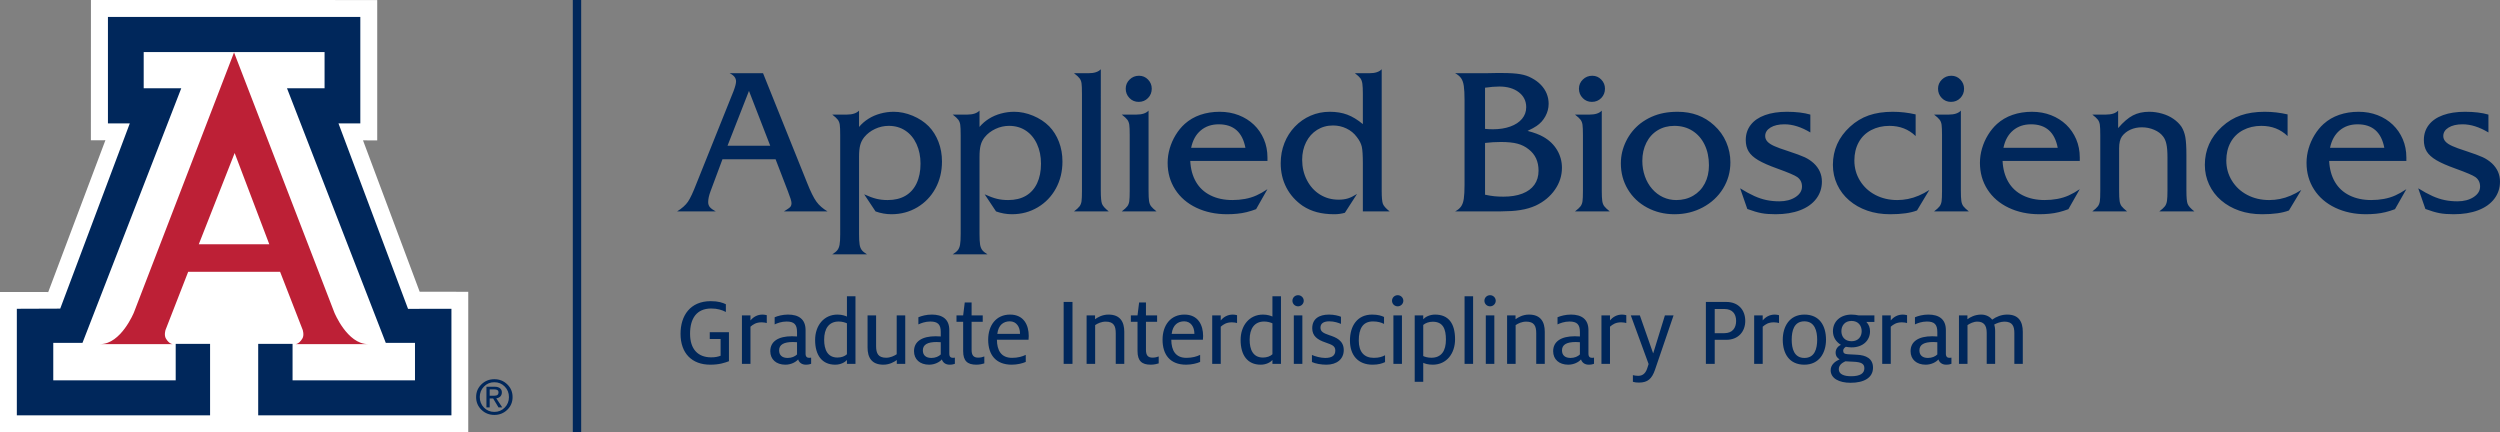
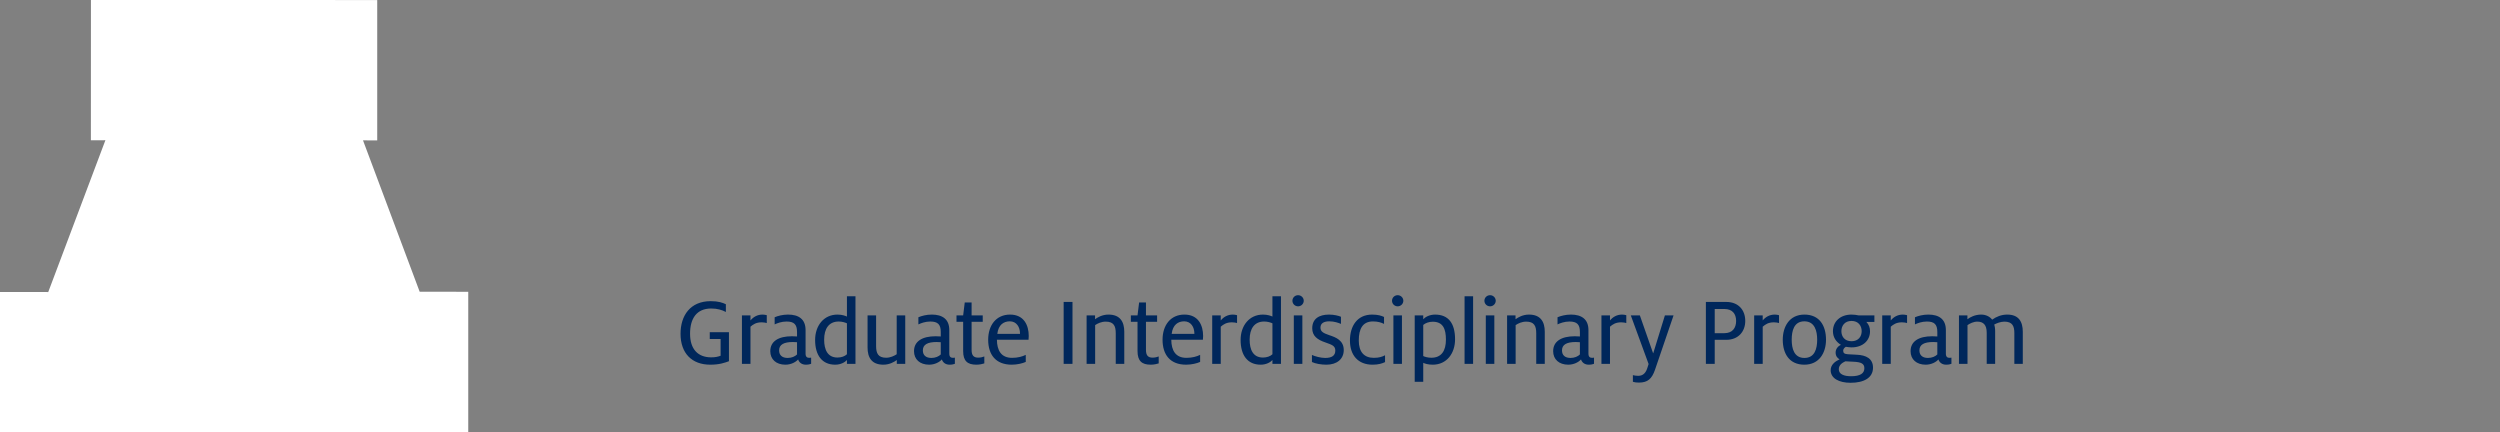
<svg xmlns="http://www.w3.org/2000/svg" version="1.1" id="Layer_1" x="0px" y="0px" viewBox="0 0 377.097 65.202" style="enable-background:new 0 0 377.097 65.202;" xml:space="preserve">
  <rect x="0" y="0" width="377.097" height="65.202" fill="#808080" stroke="none" />
  <g>
    <polygon style="fill:#FFFFFF;" points="13.717,0 13.708,21.157 15.899,21.152 7.277,44.05 0,44.041 0,65.202 70.63,65.202    70.63,44.012 63.302,44.003 54.755,21.17 56.9,21.18 56.9,0.006  " />
    <g>
-       <path style="fill:#BD2036;" d="M35.302,7.906L50.43,47.134c0,0,1.939,4.773,5.087,4.773H44.502c0,0,0.553,0.081,1.104-0.838    c0.316-0.524,0.05-1.312,0.05-1.312L42.25,41h-6.948h-6.918l-3.412,8.757c0,0-0.26,0.788,0.055,1.312    c0.549,0.919,1.101,0.838,1.101,0.838H15.114c3.146,0,5.086-4.773,5.086-4.773L35.302,7.906z" />
-     </g>
-     <polygon style="fill:#00275B;" points="35.316,7.857 48.957,7.857 48.957,13.313 43.29,13.313 58.19,51.715 62.596,51.715    62.596,57.365 44.13,57.365 44.13,51.868 38.946,51.868 38.946,62.647 68.093,62.647 68.093,46.576 61.548,46.587 51.056,18.616    54.351,18.616 54.351,2.554 35.316,2.554 16.281,2.554 16.281,18.616 19.577,18.616 9.084,46.552 2.539,46.576 2.539,62.647    31.688,62.647 31.688,51.868 26.502,51.868 26.502,57.365 8.035,57.365 8.035,51.715 12.442,51.715 27.342,13.313 21.675,13.313    21.675,7.857  " />
+       </g>
    <g>
-       <path style="fill:#00275B;" d="M76.519,57.98c0.533,0.521,0.799,1.159,0.799,1.915c0,0.753-0.265,1.39-0.797,1.912    c-0.532,0.52-1.183,0.78-1.955,0.78c-0.771,0-1.42-0.26-1.953-0.78c-0.53-0.522-0.796-1.159-0.796-1.912    c0-0.756,0.267-1.394,0.798-1.915c0.533-0.522,1.183-0.781,1.951-0.781C75.336,57.199,75.985,57.458,76.519,57.98 M76.131,58.304    c-0.424-0.433-0.947-0.649-1.565-0.649c-0.617,0-1.137,0.216-1.562,0.649c-0.426,0.433-0.638,0.964-0.638,1.591    c0,0.626,0.212,1.157,0.638,1.589c0.425,0.431,0.945,0.647,1.562,0.647c0.616,0,1.137-0.216,1.564-0.647    c0.426-0.432,0.639-0.963,0.639-1.589C76.769,59.268,76.557,58.737,76.131,58.304 M73.374,58.336h0.247h1.001    c0.337,0,0.6,0.075,0.792,0.223c0.191,0.149,0.287,0.357,0.287,0.621c0,0.287-0.096,0.515-0.288,0.678    c-0.143,0.121-0.327,0.199-0.552,0.229l0.896,1.364h-0.282H75.19l-0.807-1.346l-0.52,0.002v1.344h-0.244h-0.245V58.336z     M73.863,59.692h0.663c0.231,0,0.399-0.041,0.506-0.123c0.107-0.082,0.159-0.211,0.159-0.387c0-0.155-0.052-0.267-0.159-0.341    c-0.107-0.072-0.275-0.109-0.506-0.109h-0.663V59.692z" />
-     </g>
+       </g>
    <polygon style="fill:#FFFFFF;" points="35.29,36.843 40.619,36.843 35.395,23.082 29.985,36.843  " />
-     <rect x="86.4" y="0" style="fill:#00275B;" width="1.264" height="65.202" />
    <g>
      <path style="fill:#00275B;" d="M295.487,54.889h1.288v-5.85c0.376-0.255,0.916-0.525,1.471-0.525c0.916,0,1.426,0.48,1.426,1.665    v4.71h1.273v-4.965c0-0.42-0.074-0.78-0.134-0.975c0.345-0.18,0.945-0.435,1.53-0.435c1.231,0,1.501,0.705,1.501,1.74v4.635h1.273    v-4.845c0-1.515-0.614-2.593-2.338-2.593c-0.916,0-1.666,0.329-2.281,0.764c-0.359-0.465-0.959-0.764-1.649-0.764    c-0.961,0-1.696,0.404-2.086,0.704v-0.584h-1.274V54.889z M290.813,53.991c-0.826,0-1.291-0.405-1.291-1.141    c0-0.886,0.735-1.261,2.086-1.261c0.195,0,0.481,0.015,0.616,0.03v1.846C291.923,53.766,291.413,53.991,290.813,53.991     M293.557,55.009c0.405,0,0.63-0.075,0.795-0.135v-0.928c-0.09,0.015-0.195,0.03-0.27,0.03c-0.345,0-0.57-0.15-0.57-0.631V49.79    c0-1.665-1.064-2.339-2.639-2.339c-0.811,0-1.531,0.195-2.025,0.404v1.079c0.419-0.195,1.034-0.435,1.799-0.435    c1.126,0,1.577,0.435,1.577,1.576v0.676c-0.211-0.015-0.541-0.03-0.781-0.03c-2.011,0-3.254,0.763-3.254,2.249    c0,1.245,0.898,2.039,2.278,2.039c0.841,0,1.576-0.389,1.921-0.794C292.553,54.71,292.973,55.009,293.557,55.009 M283.912,54.889    h1.288v-5.61c0.405-0.345,0.84-0.66,1.695-0.66c0.33,0,0.585,0.06,0.765,0.105v-1.183c-0.18-0.045-0.435-0.09-0.63-0.09    c-0.81,0-1.41,0.374-1.83,0.883v-0.763h-1.288V54.889z M279.283,51.471c-1.036,0-1.531-0.706-1.531-1.516    c0-0.811,0.495-1.546,1.531-1.546c1.035,0,1.531,0.735,1.531,1.546C280.814,50.75,280.318,51.471,279.283,51.471 M279.208,56.751    c-1.051,0-1.846-0.3-1.846-1.051c0-0.66,0.54-0.99,0.99-1.2c0.165,0.015,0.63,0.045,1.156,0.06c1.275,0.045,1.71,0.315,1.71,0.99    C281.218,56.316,280.603,56.751,279.208,56.751 M279.147,57.739c2.026,0,3.375-0.764,3.375-2.279c0-1.395-1.079-1.89-2.429-1.951    l-1.366-0.075c-0.525-0.03-0.705-0.195-0.705-0.54c0-0.27,0.225-0.48,0.405-0.585c0.27,0.045,0.57,0.09,0.856,0.09    c1.755,0,2.789-1.078,2.789-2.429c0-0.54-0.165-1.006-0.555-1.411h1.215v-0.988h-2.384c-0.33-0.06-0.66-0.12-1.065-0.12    c-1.711,0-2.805,1.063-2.805,2.504c0,0.885,0.45,1.606,1.199,2.055c-0.36,0.164-0.794,0.569-0.794,1.154    c0,0.541,0.27,0.856,0.599,1.036c-0.629,0.285-1.348,0.795-1.348,1.635C276.134,57.065,277.377,57.739,279.147,57.739     M272.179,53.991c-1.561,0-1.921-1.411-1.921-2.746c0-1.351,0.345-2.776,1.906-2.776c1.561,0,1.936,1.425,1.936,2.776    C274.1,52.58,273.74,53.991,272.179,53.991 M272.164,55.009c2.25,0,3.269-1.798,3.269-3.764c0-2.131-0.989-3.794-3.254-3.794    c-2.266,0-3.269,1.813-3.269,3.794C268.91,53.361,269.913,55.009,272.164,55.009 M264.596,54.889h1.288v-5.61    c0.405-0.345,0.84-0.66,1.695-0.66c0.33,0,0.585,0.06,0.765,0.105v-1.183c-0.18-0.045-0.435-0.09-0.63-0.09    c-0.81,0-1.41,0.374-1.83,0.883v-0.763h-1.288V54.889z M258.647,50.256v-3.647h1.456c1.2,0,1.771,0.72,1.771,1.801    c0,1.08-0.571,1.846-1.771,1.846H258.647z M257.314,54.889h1.333v-3.63h1.741c1.815,0,2.864-1.243,2.864-2.849    c0-1.711-1.094-2.864-2.849-2.864h-3.089V54.889z M247.218,57.709c1.335,0,1.95-0.584,2.415-1.918l2.805-8.22h-1.305l-1.755,5.7    h-0.03l-1.995-5.7h-1.365l2.685,7.335l-0.165,0.525c-0.21,0.705-0.585,1.26-1.395,1.26c-0.27,0-0.6-0.045-0.81-0.105v1.003    C246.588,57.679,246.813,57.709,247.218,57.709 M241.56,54.889h1.288v-5.61c0.405-0.345,0.84-0.66,1.695-0.66    c0.33,0,0.585,0.06,0.765,0.105v-1.183c-0.18-0.045-0.435-0.09-0.63-0.09c-0.81,0-1.41,0.374-1.83,0.883v-0.763h-1.288V54.889z     M236.9,53.991c-0.826,0-1.291-0.405-1.291-1.141c0-0.886,0.735-1.261,2.086-1.261c0.196,0,0.481,0.015,0.616,0.03v1.846    C238.011,53.766,237.5,53.991,236.9,53.991 M239.644,55.009c0.405,0,0.63-0.075,0.795-0.135v-0.928    c-0.09,0.015-0.195,0.03-0.27,0.03c-0.345,0-0.57-0.15-0.57-0.631V49.79c0-1.665-1.063-2.339-2.639-2.339    c-0.811,0-1.531,0.195-2.025,0.404v1.079c0.419-0.195,1.034-0.435,1.8-0.435c1.126,0,1.576,0.435,1.576,1.576v0.676    c-0.21-0.015-0.541-0.03-0.781-0.03c-2.011,0-3.254,0.763-3.254,2.249c0,1.245,0.899,2.039,2.279,2.039    c0.84,0,1.576-0.389,1.921-0.794C238.64,54.71,239.06,55.009,239.644,55.009 M227.328,54.889h1.288v-5.85    c0.375-0.255,0.946-0.525,1.591-0.525c1.201,0,1.516,0.645,1.516,1.74v4.635h1.288v-4.845c0-1.485-0.614-2.593-2.384-2.593    c-0.945,0-1.666,0.434-2.026,0.704v-0.584h-1.273V54.889z M224.116,54.889h1.288v-7.318h-1.288V54.889z M224.761,46.206    c0.464,0,0.854-0.375,0.854-0.84s-0.39-0.84-0.854-0.84c-0.48,0-0.855,0.375-0.855,0.84S224.281,46.206,224.761,46.206     M220.913,54.889h1.288V44.691h-1.288V54.889z M215.91,53.961c-0.495,0-0.96-0.12-1.23-0.255v-4.695    c0.33-0.287,0.87-0.482,1.426-0.482c1.53,0,1.996,1.035,1.996,2.701C218.102,52.911,217.426,53.961,215.91,53.961 M213.392,57.589    h1.288v-2.865c0.21,0.12,0.75,0.285,1.426,0.285c2.115,0,3.374-1.708,3.374-3.824c0-2.446-1.019-3.734-3.014-3.734    c-0.856,0-1.516,0.389-1.786,0.704v-0.584h-1.288V57.589z M210.18,54.889h1.288v-7.318h-1.288V54.889z M210.824,46.206    c0.465,0,0.854-0.375,0.854-0.84s-0.389-0.84-0.854-0.84c-0.479,0-0.854,0.375-0.854,0.84S210.345,46.206,210.824,46.206     M207.027,55.009c0.84,0,1.44-0.165,1.89-0.389v-1.034c-0.42,0.225-0.9,0.39-1.695,0.39c-1.44,0-2.265-0.87-2.265-2.611    c0-1.786,0.6-2.881,2.145-2.881c0.72,0,1.26,0.165,1.665,0.375V47.81c-0.375-0.179-0.9-0.359-1.8-0.359    c-2.265,0-3.343,1.753-3.343,3.914C203.624,53.616,204.882,55.009,207.027,55.009 M200.08,55.009c1.561,0,2.609-0.838,2.609-2.204    c0-1.455-1.168-1.92-2.189-2.25c-0.931-0.315-1.321-0.555-1.321-1.141c0-0.6,0.435-0.945,1.336-0.945    c0.706,0,1.395,0.225,1.755,0.39V47.78c-0.345-0.149-1.034-0.329-1.8-0.329c-1.516,0-2.534,0.644-2.534,2.068    c0,1.156,0.779,1.726,1.979,2.131c1.021,0.36,1.501,0.525,1.501,1.231c0,0.765-0.525,1.11-1.531,1.11    c-0.676,0-1.53-0.24-1.994-0.45v1.064C198.415,54.859,199.284,55.009,200.08,55.009 M195.158,54.889h1.288v-7.318h-1.288V54.889z     M195.802,46.206c0.464,0,0.854-0.375,0.854-0.84s-0.39-0.84-0.854-0.84c-0.479,0-0.854,0.375-0.854,0.84    S195.323,46.206,195.802,46.206 M190.506,53.931c-1.516,0-2.011-1.216-2.011-2.701c0-1.666,0.72-2.731,2.191-2.731    c0.54,0,0.975,0.15,1.246,0.27v4.667C191.601,53.751,191.076,53.931,190.506,53.931 M190.161,55.009    c0.84,0,1.485-0.374,1.771-0.704v0.584h1.288V44.691h-1.288v3.059c-0.211-0.104-0.736-0.299-1.426-0.299    c-2.086,0-3.374,1.693-3.374,3.823C187.132,53.571,188.165,55.009,190.161,55.009 M182.848,54.889h1.288v-5.61    c0.405-0.345,0.84-0.66,1.695-0.66c0.33,0,0.585,0.06,0.765,0.105v-1.183c-0.18-0.045-0.435-0.09-0.63-0.09    c-0.81,0-1.41,0.374-1.83,0.883v-0.763h-1.288V54.889z M176.735,50.361c0.165-1.381,0.961-1.892,1.891-1.892    c1.021,0,1.531,0.886,1.531,1.817v0.075H176.735z M178.911,55.009c0.841,0,1.665-0.21,2.115-0.419v-1.064    c-0.51,0.255-1.199,0.45-2.07,0.45c-1.636,0-2.266-1.111-2.281-2.732h4.77c0.015-0.18,0.03-0.374,0.03-0.569    c0-1.605-0.719-3.224-2.819-3.224c-2.086,0-3.299,1.604-3.299,3.793C175.357,53.481,176.48,55.009,178.911,55.009 M173.576,55.009    c0.525,0,0.96-0.12,1.2-0.195v-1.048c-0.21,0.09-0.555,0.18-0.915,0.18c-0.705,0-1.005-0.345-1.005-1.171v-4.231h1.68v-0.973    h-1.68v-1.95h-1.033l-0.24,1.95h-1.005v0.973h1.005v4.412C171.583,54.455,172.242,55.009,173.576,55.009 M163.902,54.889h1.288    v-5.85c0.375-0.255,0.945-0.525,1.591-0.525c1.201,0,1.516,0.645,1.516,1.74v4.635h1.288v-4.845c0-1.485-0.614-2.593-2.384-2.593    c-0.946,0-1.666,0.434-2.026,0.704v-0.584h-1.273V54.889z M160.44,54.889h1.333v-9.343h-1.333V54.889z M150.433,50.361    c0.165-1.381,0.961-1.892,1.891-1.892c1.021,0,1.531,0.886,1.531,1.817v0.075H150.433z M152.609,55.009    c0.841,0,1.666-0.21,2.115-0.419v-1.064c-0.509,0.255-1.199,0.45-2.07,0.45c-1.635,0-2.266-1.111-2.281-2.732h4.77    c0.015-0.18,0.03-0.374,0.03-0.569c0-1.605-0.719-3.224-2.819-3.224c-2.086,0-3.299,1.604-3.299,3.793    C149.055,53.481,150.179,55.009,152.609,55.009 M147.274,55.009c0.525,0,0.96-0.12,1.2-0.195v-1.048    c-0.21,0.09-0.555,0.18-0.915,0.18c-0.705,0-1.005-0.345-1.005-1.171v-4.231h1.68v-0.973h-1.68v-1.95h-1.033l-0.24,1.95h-1.005    v0.973h1.005v4.412C145.281,54.455,145.94,55.009,147.274,55.009 M140.493,53.991c-0.826,0-1.291-0.405-1.291-1.141    c0-0.886,0.735-1.261,2.086-1.261c0.195,0,0.48,0.015,0.616,0.03v1.846C141.603,53.766,141.093,53.991,140.493,53.991     M143.237,55.009c0.405,0,0.63-0.075,0.795-0.135v-0.928c-0.09,0.015-0.195,0.03-0.27,0.03c-0.345,0-0.57-0.15-0.57-0.631V49.79    c0-1.665-1.064-2.339-2.639-2.339c-0.811,0-1.531,0.195-2.025,0.404v1.079c0.419-0.195,1.034-0.435,1.799-0.435    c1.126,0,1.577,0.435,1.577,1.576v0.676c-0.211-0.015-0.541-0.03-0.781-0.03c-2.011,0-3.254,0.763-3.254,2.249    c0,1.245,0.898,2.039,2.278,2.039c0.841,0,1.576-0.389,1.921-0.794C142.233,54.71,142.652,55.009,143.237,55.009 M133.246,55.009    c0.945,0,1.666-0.434,2.026-0.704v0.584h1.273v-7.318h-1.288v5.863c-0.375,0.242-0.945,0.527-1.591,0.527    c-1.201,0-1.516-0.66-1.516-1.755v-4.635h-1.288v4.845C130.862,53.901,131.461,55.009,133.246,55.009 M126.325,53.931    c-1.515,0-2.011-1.216-2.011-2.701c0-1.666,0.721-2.731,2.191-2.731c0.541,0,0.976,0.15,1.246,0.27v4.667    C127.421,53.751,126.896,53.931,126.325,53.931 M125.98,55.009c0.841,0,1.486-0.374,1.771-0.704v0.584h1.288V44.691h-1.288v3.059    c-0.21-0.104-0.735-0.299-1.426-0.299c-2.086,0-3.374,1.693-3.374,3.823C122.951,53.571,123.985,55.009,125.98,55.009     M118.812,53.991c-0.826,0-1.291-0.405-1.291-1.141c0-0.886,0.736-1.261,2.086-1.261c0.196,0,0.481,0.015,0.616,0.03v1.846    C119.923,53.766,119.412,53.991,118.812,53.991 M121.556,55.009c0.405,0,0.63-0.075,0.795-0.135v-0.928    c-0.09,0.015-0.195,0.03-0.27,0.03c-0.345,0-0.57-0.15-0.57-0.631V49.79c0-1.665-1.063-2.339-2.639-2.339    c-0.811,0-1.531,0.195-2.025,0.404v1.079c0.419-0.195,1.034-0.435,1.8-0.435c1.126,0,1.576,0.435,1.576,1.576v0.676    c-0.21-0.015-0.54-0.03-0.781-0.03c-2.011,0-3.254,0.763-3.254,2.249c0,1.245,0.899,2.039,2.279,2.039    c0.84,0,1.576-0.389,1.921-0.794C120.552,54.71,120.972,55.009,121.556,55.009 M111.912,54.889h1.288v-5.61    c0.405-0.345,0.84-0.66,1.695-0.66c0.33,0,0.585,0.06,0.765,0.105v-1.183c-0.18-0.045-0.435-0.09-0.63-0.09    c-0.81,0-1.41,0.374-1.83,0.883v-0.763h-1.288V54.889z M107.135,55.009c1.381,0,2.16-0.285,2.819-0.524v-4.379h-2.894v1.033h1.636    v2.522c-0.406,0.15-0.796,0.24-1.426,0.24c-1.966,0-3.181-1.201-3.181-3.556c0-2.295,0.975-3.811,3.196-3.811    c0.915,0,1.65,0.225,2.204,0.525V45.89c-0.479-0.225-1.108-0.464-2.279-0.464c-3.121,0-4.559,2.204-4.559,4.919    C102.651,53.285,104.359,55.009,107.135,55.009" />
-       <path style="fill:#00275B;" d="M371.823,16.861c-1.28,0-2.386,0.168-3.318,0.505c-0.933,0.337-1.648,0.828-2.146,1.472    c-0.498,0.645-0.747,1.407-0.747,2.286c0,0.673,0.144,1.247,0.432,1.721c0.288,0.474,0.769,0.911,1.443,1.311    c0.674,0.4,1.626,0.82,2.856,1.26c1.651,0.595,2.661,1.025,3.033,1.289c0.478,0.342,0.717,0.82,0.717,1.435    c0,0.635-0.327,1.165-0.981,1.59c-0.654,0.424-1.465,0.637-2.432,0.637c-0.674,0-1.311-0.061-1.911-0.183    c-0.601-0.122-1.219-0.325-1.853-0.608c-0.635-0.283-1.353-0.674-2.154-1.172l1.084,3.12c0.85,0.313,1.563,0.522,2.139,0.63    c0.576,0.107,1.284,0.161,2.124,0.161c1.416,0,2.649-0.2,3.699-0.601c1.049-0.4,1.86-0.976,2.431-1.728    c0.572-0.752,0.857-1.616,0.857-2.593c0-1.074-0.41-1.997-1.23-2.768c-0.41-0.371-0.867-0.674-1.37-0.909    c-0.503-0.234-1.365-0.551-2.585-0.952c-0.86-0.273-1.529-0.517-2.007-0.732c-0.479-0.215-0.825-0.444-1.04-0.689    c-0.215-0.244-0.322-0.517-0.322-0.82c0-0.527,0.266-0.954,0.798-1.282c0.532-0.327,1.238-0.49,2.117-0.49    c1.23,0,2.529,0.41,3.896,1.23v-2.695C374.387,17.003,373.21,16.861,371.823,16.861 M352.91,19.673    c0.733-0.615,1.636-0.922,2.71-0.922c2.236,0,3.579,1.181,4.028,3.545h-8.188C351.694,21.163,352.179,20.288,352.91,19.673     M362.974,23.76c0-0.996-0.181-1.916-0.542-2.761c-0.362-0.844-0.865-1.575-1.509-2.19c-0.645-0.615-1.406-1.093-2.285-1.435    c-0.879-0.342-1.836-0.513-2.871-0.513c-1.055,0-2.029,0.154-2.923,0.461c-0.893,0.308-1.677,0.765-2.351,1.37    c-0.518,0.469-0.972,1.023-1.362,1.663c-0.391,0.639-0.691,1.318-0.901,2.036c-0.21,0.717-0.315,1.443-0.315,2.175    c0,1.494,0.378,2.832,1.135,4.014c0.757,1.181,1.821,2.099,3.194,2.754c1.372,0.654,2.917,0.981,4.636,0.981    c0.507,0,1.013-0.024,1.516-0.073c0.503-0.049,0.981-0.13,1.435-0.242c0.455-0.112,0.931-0.261,1.429-0.447l1.714-3.017    c-0.577,0.39-1.133,0.705-1.67,0.945c-0.538,0.239-1.111,0.415-1.722,0.527c-0.61,0.112-1.247,0.168-1.911,0.168    c-1.24,0-2.334-0.234-3.281-0.703c-0.948-0.469-1.68-1.147-2.198-2.036c-0.517-0.888-0.805-1.943-0.864-3.164h11.646V23.76z     M341.6,16.861c-1.368,0-2.571,0.181-3.611,0.542c-1.04,0.361-1.985,0.933-2.835,1.714c-1.719,1.582-2.578,3.501-2.578,5.757    c0,1.054,0.215,2.043,0.645,2.966c0.429,0.923,1.035,1.719,1.816,2.388c0.781,0.669,1.692,1.184,2.732,1.545    c1.04,0.361,2.19,0.542,3.45,0.542c1.718,0,3.066-0.19,4.043-0.571l1.86-3.091c-0.527,0.342-1.062,0.628-1.604,0.857    c-0.542,0.229-1.082,0.398-1.619,0.505c-0.537,0.108-1.074,0.161-1.611,0.161c-1.221,0-2.322-0.256-3.303-0.769    c-0.982-0.512-1.756-1.228-2.322-2.146c-0.566-0.917-0.85-1.933-0.85-3.047c0-1.035,0.218-1.95,0.652-2.746    c0.435-0.796,1.06-1.409,1.875-1.839c0.816-0.429,1.736-0.644,2.762-0.644c1.582,0,2.9,0.513,3.955,1.538v-3.267    C343.925,16.993,342.772,16.861,341.6,16.861 M317.638,17.285h-2.036c0.41,0.312,0.69,0.571,0.842,0.776    c0.151,0.205,0.249,0.454,0.293,0.747c0.044,0.293,0.066,0.826,0.066,1.597v8.364c0,0.762-0.022,1.292-0.066,1.589    c-0.044,0.298-0.142,0.55-0.293,0.755c-0.152,0.205-0.432,0.464-0.842,0.776h5.244c-0.401-0.322-0.677-0.583-0.828-0.783    c-0.152-0.201-0.252-0.462-0.3-0.784c-0.049-0.322-0.074-0.84-0.074-1.553v-6.387c0-0.8,0.142-1.401,0.425-1.801    c0.313-0.43,0.733-0.767,1.26-1.011c0.527-0.244,1.108-0.366,1.743-0.366c0.654,0,1.272,0.124,1.853,0.373    c0.581,0.249,1.023,0.574,1.326,0.974c0.244,0.293,0.42,0.687,0.527,1.18c0.108,0.493,0.161,1.159,0.161,1.999v5.039    c0,0.684-0.024,1.192-0.073,1.524c-0.049,0.332-0.151,0.603-0.307,0.813c-0.157,0.21-0.44,0.471-0.85,0.783h5.288    c-0.557-0.439-0.896-0.818-1.018-1.135c-0.122-0.317-0.183-0.979-0.183-1.985v-5.376c0-1.201-0.054-2.102-0.161-2.703    c-0.108-0.6-0.303-1.125-0.586-1.574c-0.303-0.44-0.703-0.833-1.201-1.179c-0.498-0.347-1.072-0.613-1.722-0.799    c-0.649-0.185-1.296-0.278-1.941-0.278c-0.937,0-1.757,0.183-2.46,0.549c-0.704,0.366-1.446,1.004-2.227,1.912v-2.637    C319.128,17.086,318.508,17.285,317.638,17.285 M303.647,19.673c0.733-0.615,1.636-0.922,2.71-0.922    c2.236,0,3.579,1.181,4.028,3.545h-8.188C302.431,21.163,302.916,20.288,303.647,19.673 M313.711,23.76    c0-0.996-0.181-1.916-0.542-2.761c-0.362-0.844-0.865-1.575-1.509-2.19c-0.645-0.615-1.406-1.093-2.285-1.435    c-0.879-0.342-1.836-0.513-2.871-0.513c-1.055,0-2.029,0.154-2.923,0.461c-0.893,0.308-1.677,0.765-2.351,1.37    c-0.518,0.469-0.972,1.023-1.362,1.663c-0.391,0.639-0.691,1.318-0.901,2.036c-0.21,0.717-0.315,1.443-0.315,2.175    c0,1.494,0.378,2.832,1.135,4.014c0.757,1.181,1.821,2.099,3.194,2.754c1.371,0.654,2.917,0.981,4.636,0.981    c0.507,0,1.013-0.024,1.516-0.073c0.503-0.049,0.981-0.13,1.435-0.242c0.455-0.112,0.931-0.261,1.429-0.447l1.714-3.017    c-0.577,0.39-1.133,0.705-1.67,0.945c-0.538,0.239-1.111,0.415-1.722,0.527c-0.61,0.112-1.247,0.168-1.911,0.168    c-1.24,0-2.334-0.234-3.281-0.703c-0.948-0.469-1.68-1.147-2.198-2.036c-0.517-0.888-0.805-1.943-0.864-3.164h11.646V23.76z     M292.918,11.998c-0.39,0.381-0.586,0.84-0.586,1.377c0,0.556,0.188,1.028,0.564,1.413c0.376,0.386,0.838,0.579,1.385,0.579    c0.566,0,1.037-0.193,1.413-0.579c0.376-0.385,0.564-0.857,0.564-1.413c0-0.528-0.185-0.984-0.556-1.37    c-0.372-0.386-0.826-0.579-1.363-0.579C293.783,11.425,293.309,11.616,292.918,11.998 M293.929,17.285h-2.197    c0.41,0.312,0.691,0.571,0.842,0.776s0.249,0.454,0.293,0.747c0.044,0.293,0.066,0.826,0.066,1.597v8.364    c0,0.762-0.022,1.292-0.066,1.589c-0.044,0.298-0.142,0.55-0.293,0.755s-0.432,0.464-0.842,0.776h5.244    c-0.401-0.322-0.676-0.583-0.828-0.783c-0.151-0.201-0.251-0.462-0.3-0.784c-0.049-0.322-0.073-0.84-0.073-1.553V16.684    C295.402,17.086,294.788,17.285,293.929,17.285 M285.496,16.861c-1.368,0-2.571,0.181-3.611,0.542    c-1.04,0.361-1.985,0.933-2.835,1.714c-1.718,1.582-2.578,3.501-2.578,5.757c0,1.054,0.215,2.043,0.645,2.966    c0.429,0.923,1.035,1.719,1.816,2.388c0.781,0.669,1.692,1.184,2.732,1.545c1.04,0.361,2.19,0.542,3.45,0.542    c1.719,0,3.066-0.19,4.043-0.571l1.86-3.091c-0.527,0.342-1.062,0.628-1.604,0.857c-0.542,0.229-1.082,0.398-1.618,0.505    c-0.538,0.108-1.075,0.161-1.612,0.161c-1.221,0-2.322-0.256-3.303-0.769c-0.981-0.512-1.756-1.228-2.322-2.146    c-0.566-0.917-0.849-1.933-0.849-3.047c0-1.035,0.217-1.95,0.651-2.746c0.435-0.796,1.06-1.409,1.875-1.839    c0.816-0.429,1.736-0.644,2.762-0.644c1.582,0,2.9,0.513,3.955,1.538v-3.267C287.819,16.993,286.668,16.861,285.496,16.861     M269.539,16.861c-1.279,0-2.385,0.168-3.318,0.505c-0.932,0.337-1.647,0.828-2.146,1.472c-0.498,0.645-0.747,1.407-0.747,2.286    c0,0.673,0.144,1.247,0.433,1.721c0.287,0.474,0.769,0.911,1.442,1.311c0.674,0.4,1.626,0.82,2.857,1.26    c1.65,0.595,2.661,1.025,3.032,1.289c0.478,0.342,0.718,0.82,0.718,1.435c0,0.635-0.327,1.165-0.982,1.59    c-0.654,0.424-1.464,0.637-2.431,0.637c-0.674,0-1.311-0.061-1.912-0.183c-0.6-0.122-1.218-0.325-1.853-0.608    c-0.635-0.283-1.353-0.674-2.153-1.172l1.084,3.12c0.849,0.313,1.562,0.522,2.138,0.63c0.577,0.107,1.284,0.161,2.124,0.161    c1.416,0,2.649-0.2,3.699-0.601c1.05-0.4,1.861-0.976,2.432-1.728c0.571-0.752,0.857-1.616,0.857-2.593    c0-1.074-0.41-1.997-1.231-2.768c-0.41-0.371-0.866-0.674-1.369-0.909c-0.503-0.234-1.365-0.551-2.586-0.952    c-0.859-0.273-1.528-0.517-2.007-0.732c-0.478-0.215-0.825-0.444-1.04-0.689c-0.215-0.244-0.322-0.517-0.322-0.82    c0-0.527,0.266-0.954,0.798-1.282c0.533-0.327,1.238-0.49,2.117-0.49c1.231,0,2.529,0.41,3.897,1.23v-2.695    C272.103,17.003,270.926,16.861,269.539,16.861 M255.291,19.732c0.786,0.498,1.396,1.196,1.831,2.095    c0.434,0.898,0.652,1.933,0.652,3.105c0,1.035-0.208,1.948-0.623,2.739c-0.415,0.791-0.998,1.407-1.75,1.846    c-0.752,0.44-1.602,0.659-2.549,0.659c-0.713,0-1.38-0.144-2-0.432c-0.62-0.288-1.169-0.705-1.648-1.252    c-0.478-0.547-0.844-1.187-1.098-1.919c-0.254-0.733-0.381-1.499-0.381-2.3c0-1.016,0.202-1.929,0.608-2.739    c0.405-0.811,0.974-1.438,1.706-1.883c0.733-0.444,1.573-0.666,2.52-0.666C253.594,18.985,254.505,19.233,255.291,19.732     M250.933,17.051c-0.645,0.127-1.255,0.32-1.831,0.579c-0.576,0.259-1.123,0.584-1.641,0.974    c-0.928,0.723-1.655,1.619-2.182,2.688c-0.528,1.069-0.791,2.19-0.791,3.362c0,1.426,0.349,2.725,1.047,3.896    c0.698,1.172,1.67,2.093,2.915,2.762c1.245,0.668,2.624,1.003,4.138,1.003c1.553,0,2.976-0.347,4.27-1.04    c1.294-0.693,2.31-1.638,3.047-2.834c0.737-1.197,1.106-2.517,1.106-3.963c0-1.055-0.21-2.068-0.63-3.039    c-0.42-0.972-1.03-1.819-1.831-2.542c-1.475-1.357-3.301-2.036-5.478-2.036C252.29,16.861,251.577,16.924,250.933,17.051     M238.753,11.998c-0.391,0.381-0.586,0.84-0.586,1.377c0,0.556,0.188,1.028,0.564,1.413c0.376,0.386,0.837,0.579,1.384,0.579    c0.566,0,1.038-0.193,1.414-0.579c0.376-0.385,0.564-0.857,0.564-1.413c0-0.528-0.186-0.984-0.557-1.37    c-0.371-0.386-0.825-0.579-1.362-0.579C239.617,11.425,239.143,11.616,238.753,11.998 M239.764,17.285h-2.198    c0.411,0.312,0.691,0.571,0.843,0.776c0.151,0.205,0.249,0.454,0.293,0.747c0.044,0.293,0.066,0.826,0.066,1.597v8.364    c0,0.762-0.022,1.292-0.066,1.589c-0.044,0.298-0.142,0.55-0.293,0.755c-0.152,0.205-0.432,0.464-0.843,0.776h5.245    c-0.401-0.322-0.677-0.583-0.828-0.783c-0.152-0.201-0.252-0.462-0.3-0.784c-0.049-0.322-0.074-0.84-0.074-1.553V16.684    C241.238,17.086,240.623,17.285,239.764,17.285 M226.404,21.417c1.016,0,1.846,0.085,2.49,0.256    c0.645,0.171,1.211,0.457,1.7,0.857c0.986,0.762,1.479,1.831,1.479,3.208c0,0.83-0.208,1.538-0.623,2.124    c-0.415,0.586-1.02,1.033-1.816,1.34c-0.796,0.308-1.746,0.462-2.849,0.462c-0.498,0-0.947-0.02-1.348-0.059    c-0.4-0.039-0.879-0.117-1.435-0.234v-7.808C224.792,21.465,225.593,21.417,226.404,21.417 M226.154,13.052    c1.211,0,2.19,0.286,2.937,0.857c0.747,0.572,1.121,1.326,1.121,2.263c0,0.665-0.21,1.248-0.63,1.751s-1.011,0.891-1.773,1.164    c-0.761,0.274-1.631,0.411-2.607,0.411c-0.42,0-0.82-0.02-1.201-0.059v-6.211C224.811,13.111,225.529,13.052,226.154,13.052     M224.001,11.045h-4.512c0.39,0.205,0.688,0.451,0.894,0.739c0.205,0.288,0.344,0.684,0.417,1.187    c0.073,0.503,0.11,1.208,0.11,2.116v12.759c0,0.908-0.037,1.614-0.11,2.117c-0.073,0.503-0.212,0.899-0.417,1.186    c-0.206,0.289-0.504,0.535-0.894,0.74h4.512h2.212c0.8-0.019,1.394-0.039,1.779-0.058c0.386-0.02,0.816-0.066,1.289-0.14    c0.474-0.073,0.899-0.165,1.275-0.278c0.376-0.112,0.73-0.242,1.062-0.388c1.23-0.576,2.202-1.374,2.915-2.395    c0.713-1.02,1.069-2.126,1.069-3.318c0-0.967-0.244-1.86-0.732-2.681c-0.489-0.82-1.182-1.484-2.08-1.992    c-0.596-0.341-1.387-0.639-2.373-0.893c0.615-0.293,1.064-0.537,1.347-0.733c0.567-0.381,1.013-0.871,1.341-1.472    c0.327-0.601,0.49-1.228,0.49-1.882c0-0.547-0.1-1.062-0.3-1.546c-0.2-0.483-0.493-0.925-0.879-1.325    c-0.386-0.401-0.852-0.742-1.399-1.026c-0.488-0.273-1.067-0.466-1.736-0.578c-0.669-0.112-1.55-0.169-2.644-0.169h-0.996    C225.066,11.035,224.518,11.045,224.001,11.045 M203.214,17.292c-0.772-0.288-1.646-0.432-2.622-0.432    c-1.035,0-2.002,0.195-2.9,0.586c-0.899,0.391-1.69,0.942-2.374,1.655c-0.683,0.713-1.211,1.541-1.582,2.483    c-0.371,0.943-0.556,1.956-0.556,3.04c0,1.347,0.285,2.57,0.857,3.669c0.571,1.099,1.394,2.019,2.468,2.761    c0.654,0.43,1.37,0.747,2.146,0.952c0.776,0.205,1.653,0.308,2.629,0.308c0.547,0,1.075-0.073,1.582-0.22l1.831-2.841    c-0.527,0.332-0.991,0.559-1.391,0.681c-0.401,0.122-0.864,0.183-1.392,0.183c-1.045,0-1.982-0.259-2.812-0.777    c-0.83-0.517-1.485-1.24-1.963-2.168c-0.479-0.927-0.718-1.953-0.718-3.076c0-0.976,0.198-1.86,0.593-2.651    c0.396-0.791,0.948-1.409,1.656-1.853c0.708-0.444,1.511-0.667,2.409-0.667c0.713,0,1.387,0.152,2.022,0.454    c0.635,0.303,1.157,0.733,1.567,1.29c0.391,0.498,0.64,0.983,0.747,1.457c0.108,0.474,0.161,1.326,0.161,2.556v7.207h4.043    c-0.556-0.439-0.896-0.818-1.018-1.135c-0.122-0.317-0.183-0.979-0.183-1.985V10.444c-0.371,0.4-0.991,0.601-1.86,0.601h-2.183    c0.401,0.302,0.676,0.556,0.828,0.761c0.151,0.205,0.251,0.481,0.3,0.828c0.049,0.347,0.073,0.857,0.073,1.531v4.555    C204.773,18.056,203.986,17.58,203.214,17.292 M181.12,19.673c0.732-0.615,1.636-0.922,2.71-0.922    c2.236,0,3.579,1.181,4.028,3.545h-8.188C179.904,21.163,180.388,20.288,181.12,19.673 M191.182,23.76    c0-0.996-0.18-1.916-0.541-2.761c-0.362-0.844-0.865-1.575-1.509-2.19c-0.645-0.615-1.407-1.093-2.285-1.435    c-0.879-0.342-1.837-0.513-2.872-0.513c-1.054,0-2.028,0.154-2.922,0.461c-0.893,0.308-1.677,0.765-2.351,1.37    c-0.518,0.469-0.972,1.023-1.362,1.663c-0.391,0.639-0.691,1.318-0.901,2.036c-0.21,0.717-0.315,1.443-0.315,2.175    c0,1.494,0.378,2.832,1.135,4.014c0.757,1.181,1.821,2.099,3.194,2.754c1.371,0.654,2.917,0.981,4.636,0.981    c0.507,0,1.013-0.024,1.516-0.073c0.503-0.049,0.981-0.13,1.435-0.242c0.455-0.112,0.931-0.261,1.429-0.447l1.713-3.017    c-0.576,0.39-1.132,0.705-1.669,0.945c-0.538,0.239-1.111,0.415-1.722,0.527c-0.61,0.112-1.247,0.168-1.911,0.168    c-1.241,0-2.334-0.234-3.281-0.703c-0.948-0.469-1.68-1.147-2.198-2.036c-0.517-0.888-0.805-1.943-0.864-3.164h11.645V23.76z     M170.389,11.998c-0.39,0.381-0.586,0.84-0.586,1.377c0,0.556,0.188,1.028,0.564,1.413c0.376,0.386,0.837,0.579,1.385,0.579    c0.566,0,1.037-0.193,1.413-0.579c0.376-0.385,0.564-0.857,0.564-1.413c0-0.528-0.186-0.984-0.557-1.37    c-0.371-0.386-0.825-0.579-1.362-0.579C171.253,11.425,170.781,11.616,170.389,11.998 M171.401,17.285h-2.197    c0.41,0.312,0.69,0.571,0.842,0.776c0.151,0.205,0.249,0.454,0.293,0.747c0.044,0.293,0.066,0.826,0.066,1.597v8.364    c0,0.762-0.022,1.292-0.066,1.589c-0.044,0.298-0.142,0.55-0.293,0.755c-0.152,0.205-0.432,0.464-0.842,0.776h5.244    c-0.401-0.322-0.676-0.583-0.828-0.783c-0.151-0.201-0.251-0.462-0.3-0.784c-0.049-0.322-0.073-0.84-0.073-1.553V16.684    C172.874,17.086,172.26,17.285,171.401,17.285 M166.227,30.754c-0.122-0.317-0.183-0.979-0.183-1.985V10.444    c-0.371,0.4-0.991,0.601-1.86,0.601h-2.183c0.41,0.312,0.691,0.569,0.842,0.769c0.151,0.2,0.249,0.446,0.293,0.739    c0.044,0.293,0.066,0.83,0.066,1.612V28.77c0,0.762-0.022,1.292-0.066,1.589c-0.044,0.298-0.142,0.55-0.293,0.755    c-0.151,0.205-0.432,0.464-0.842,0.776h5.244C166.689,31.451,166.35,31.072,166.227,30.754 M152.641,32.314    c1.426,0,2.722-0.347,3.889-1.04c1.167-0.693,2.08-1.643,2.739-2.849c0.66-1.206,0.989-2.561,0.989-4.065    c0-1.064-0.176-2.053-0.527-2.966c-0.352-0.913-0.845-1.697-1.48-2.351c-0.664-0.664-1.472-1.194-2.424-1.59    c-0.952-0.395-1.902-0.593-2.849-0.593c-0.674,0-1.343,0.09-2.007,0.271c-0.664,0.181-1.267,0.442-1.809,0.784    c-0.542,0.342-1.013,0.752-1.414,1.23v-2.461c-0.39,0.401-1.01,0.601-1.86,0.601h-2.183c0.411,0.312,0.691,0.571,0.843,0.776    c0.151,0.205,0.249,0.454,0.293,0.747c0.044,0.293,0.066,0.826,0.066,1.597v14.897c0,0.742-0.032,1.282-0.096,1.619    c-0.063,0.337-0.173,0.605-0.329,0.806c-0.157,0.2-0.415,0.412-0.777,0.637h5.245c-0.372-0.225-0.635-0.44-0.791-0.645    c-0.157-0.205-0.264-0.476-0.323-0.813c-0.058-0.337-0.088-0.871-0.088-1.604v-11.66c0-0.713,0.056-1.289,0.169-1.728    c0.112-0.44,0.315-0.845,0.608-1.216c0.429-0.528,0.974-0.945,1.633-1.253c0.659-0.307,1.345-0.461,2.058-0.461    c0.957,0,1.797,0.239,2.52,0.718c0.722,0.478,1.284,1.155,1.684,2.029c0.401,0.874,0.601,1.858,0.601,2.951    c0,1.143-0.196,2.129-0.586,2.959c-0.391,0.83-0.955,1.46-1.692,1.89c-0.737,0.43-1.628,0.644-2.673,0.644    c-0.616,0-1.182-0.063-1.7-0.19c-0.517-0.127-1.132-0.352-1.845-0.674l1.714,2.578C151.029,32.173,151.83,32.314,152.641,32.314     M134.468,32.314c1.426,0,2.722-0.347,3.89-1.04c1.166-0.693,2.08-1.643,2.739-2.849c0.659-1.206,0.989-2.561,0.989-4.065    c0-1.064-0.176-2.053-0.528-2.966c-0.351-0.913-0.845-1.697-1.479-2.351c-0.664-0.664-1.472-1.194-2.425-1.59    c-0.952-0.395-1.902-0.593-2.849-0.593c-0.674,0-1.343,0.09-2.007,0.271c-0.664,0.181-1.267,0.442-1.809,0.784    c-0.542,0.342-1.013,0.752-1.413,1.23v-2.461c-0.391,0.401-1.011,0.601-1.861,0.601h-2.182c0.41,0.312,0.691,0.571,0.842,0.776    c0.151,0.205,0.249,0.454,0.293,0.747c0.044,0.293,0.066,0.826,0.066,1.597v14.897c0,0.742-0.032,1.282-0.095,1.619    c-0.064,0.337-0.174,0.605-0.33,0.806c-0.156,0.2-0.415,0.412-0.776,0.637h5.244c-0.371-0.225-0.635-0.44-0.791-0.645    c-0.156-0.205-0.264-0.476-0.322-0.813c-0.059-0.337-0.088-0.871-0.088-1.604v-11.66c0-0.713,0.056-1.289,0.168-1.728    c0.112-0.44,0.315-0.845,0.608-1.216c0.43-0.528,0.974-0.945,1.633-1.253c0.66-0.307,1.346-0.461,2.059-0.461    c0.957,0,1.796,0.239,2.519,0.718c0.723,0.478,1.284,1.155,1.685,2.029c0.4,0.874,0.6,1.858,0.6,2.951    c0,1.143-0.195,2.129-0.586,2.959c-0.39,0.83-0.954,1.46-1.692,1.89c-0.737,0.43-1.628,0.644-2.673,0.644    c-0.615,0-1.182-0.063-1.699-0.19c-0.518-0.127-1.133-0.352-1.846-0.674l1.714,2.578    C132.857,32.173,133.658,32.314,134.468,32.314 M109.737,21.987l3.237-8.276l3.208,8.276H109.737z M118.848,28.858    c0.361,0.918,0.542,1.509,0.542,1.772c0,0.245-0.061,0.438-0.183,0.579c-0.122,0.142-0.442,0.369-0.96,0.681h6.578    c-0.723-0.429-1.287-0.927-1.692-1.494c-0.406-0.566-0.862-1.489-1.37-2.768l-6.665-16.582h-5.039    c0.644,0.312,0.967,0.722,0.967,1.23c0,0.303-0.122,0.781-0.366,1.436l-5.582,13.916c-0.527,1.367-0.964,2.302-1.311,2.805    c-0.346,0.503-0.891,0.988-1.633,1.457h5.83c-0.43-0.234-0.727-0.451-0.893-0.652c-0.167-0.2-0.249-0.451-0.249-0.754    c0-0.459,0.117-1.001,0.351-1.626l1.802-4.834h8.013L118.848,28.858z" />
    </g>
  </g>
</svg>